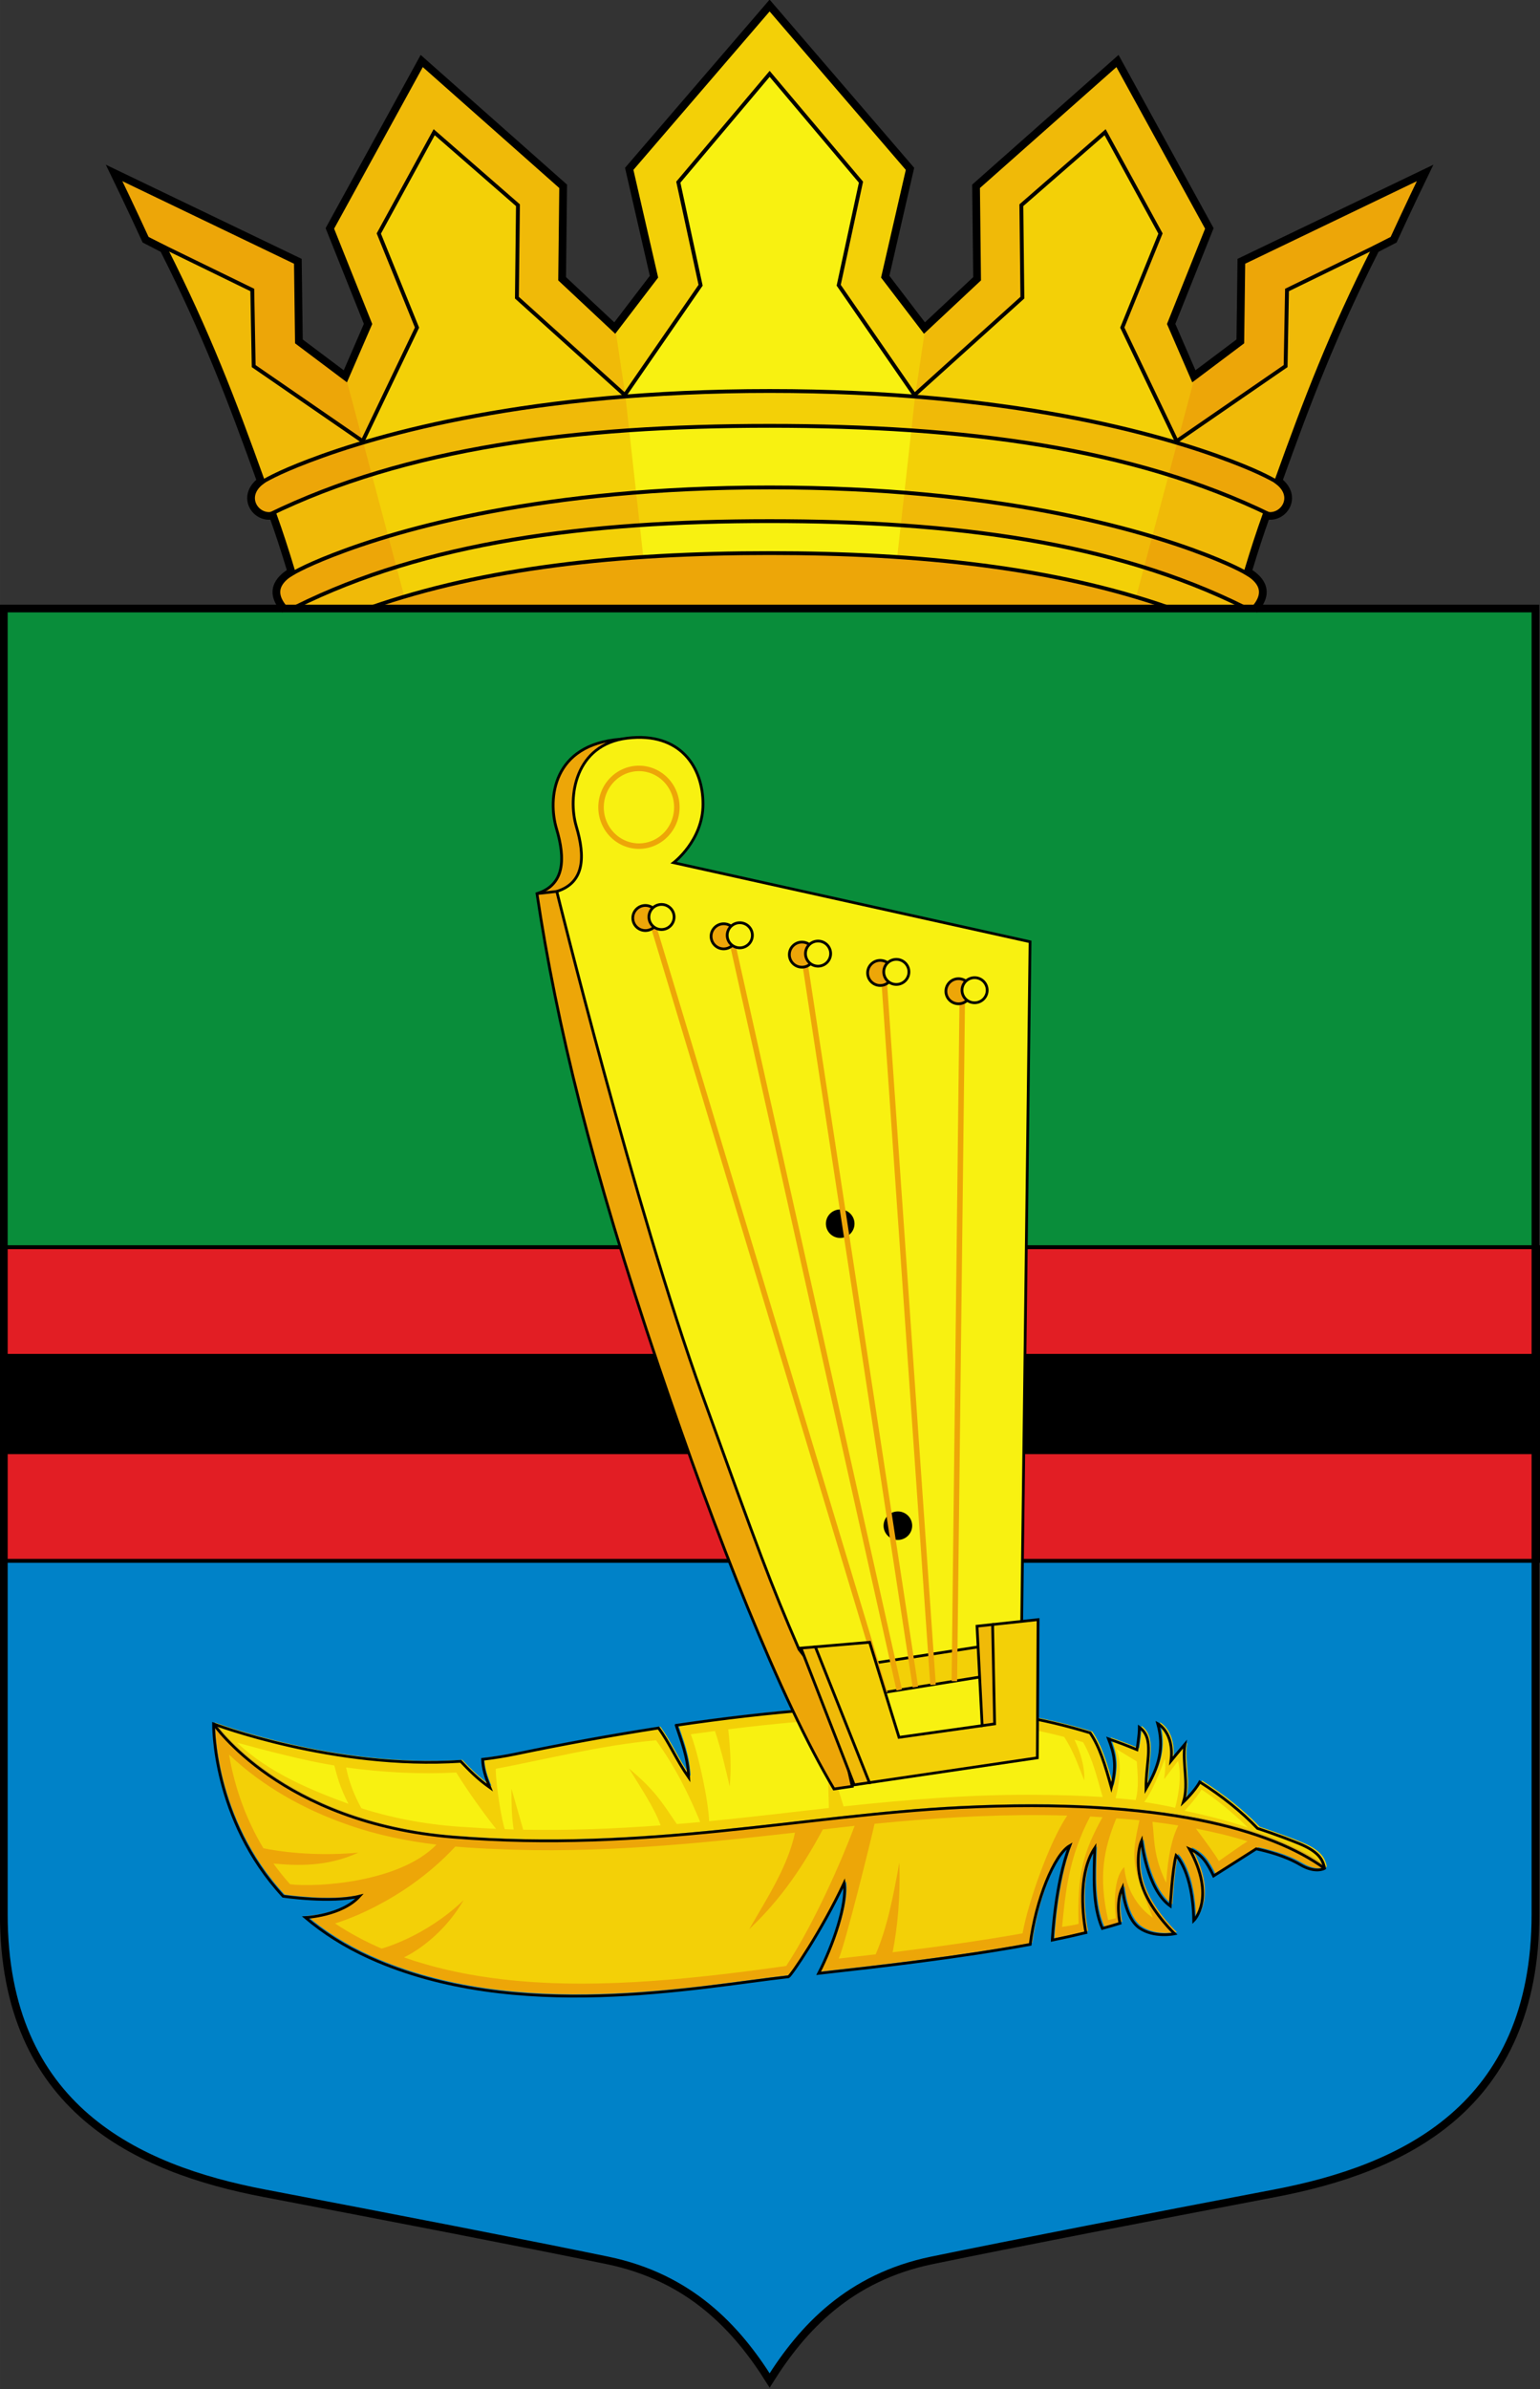
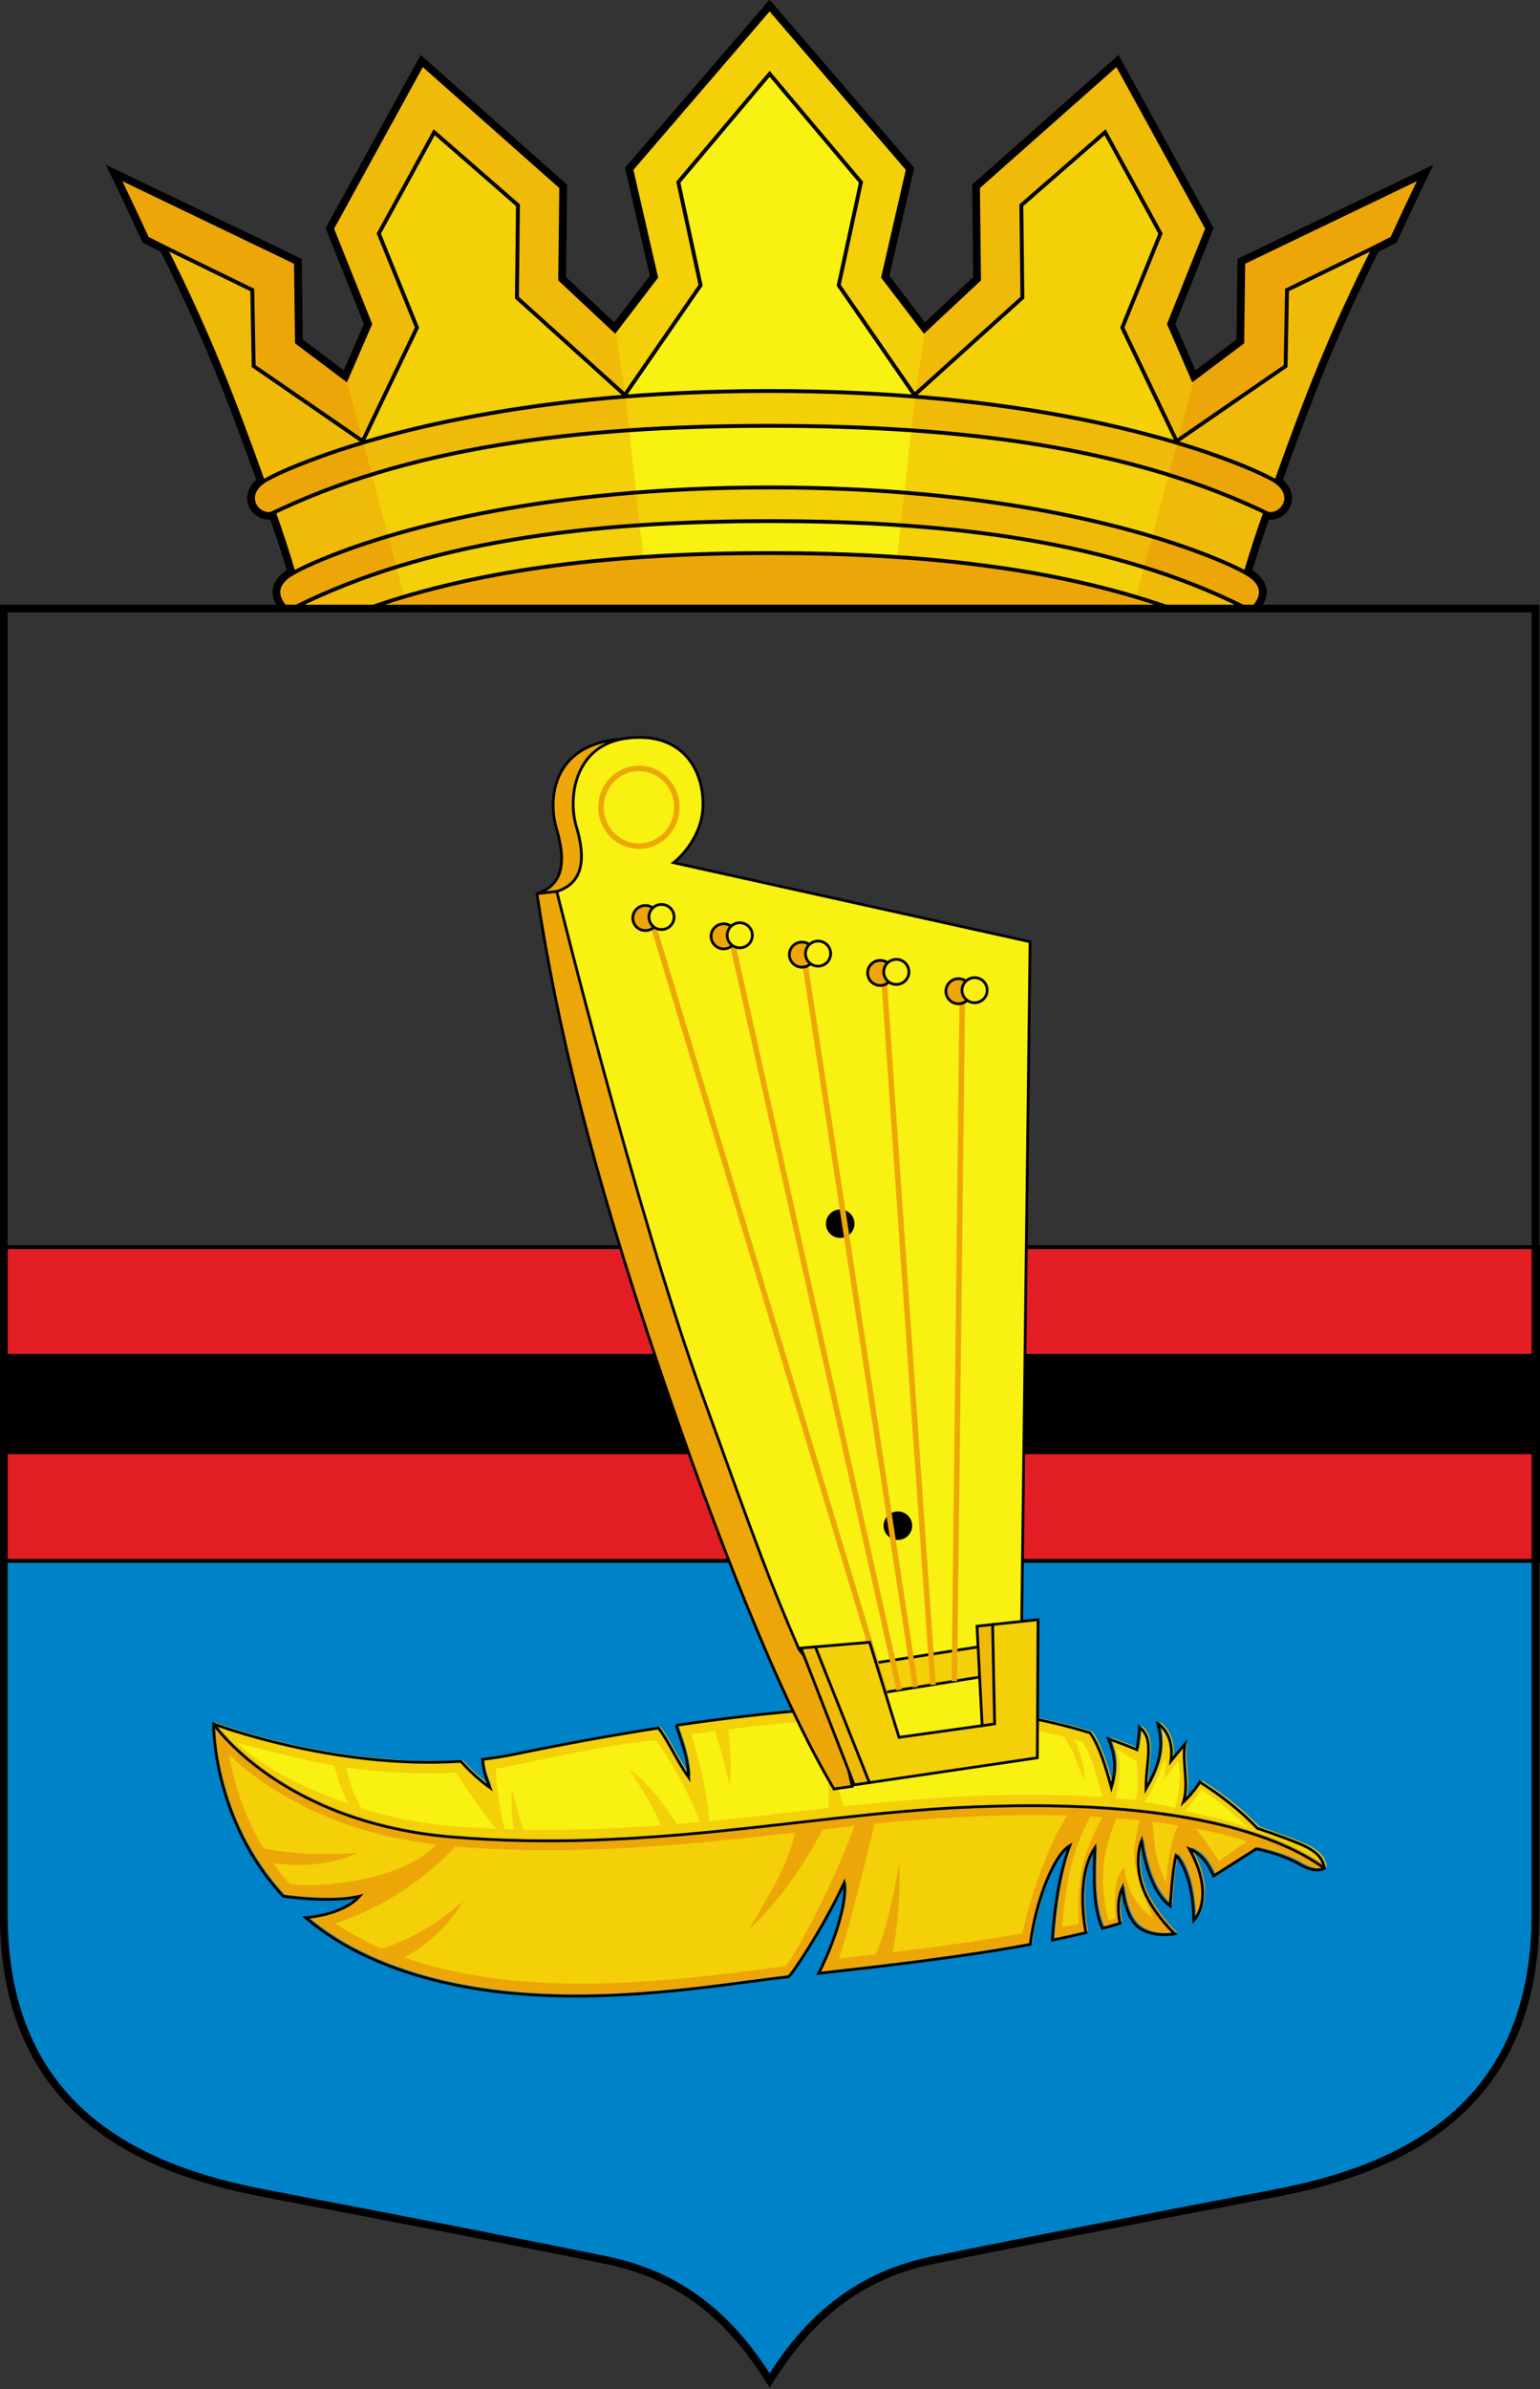
<svg xmlns="http://www.w3.org/2000/svg" xmlns:ns1="http://sodipodi.sourceforge.net/DTD/sodipodi-0.dtd" xmlns:ns2="http://www.inkscape.org/namespaces/inkscape" width="400" height="620" viewBox="0 0 105.833 164.042" version="1.1" id="svg847" ns1:docname="kalepiiri.svg" ns2:version="1.0.2 (e86c870879, 2021-01-15, custom)">
  <rect x="0" y="0" width="105.833" height="164.042" fill="#333333" stroke="none" />
  <defs id="defs841" />
  <ns1:namedview id="base" pagecolor="#ffffff" bordercolor="#666666" borderopacity="1.0" ns2:pageopacity="0.0" ns2:pageshadow="2" ns2:zoom="0.98994949" ns2:cx="190.85434" ns2:cy="288.78078" ns2:document-units="px" ns2:current-layer="layer1" ns2:document-rotation="0" showgrid="false" ns2:snap-smooth-nodes="true" ns2:showpageshadow="false" borderlayer="true" units="px" ns2:window-width="1920" ns2:window-height="1017" ns2:window-x="-8" ns2:window-y="-4" ns2:window-maximized="1" ns2:snap-global="true" showguides="true" ns2:snap-center="true" />
  <g ns2:label="Layer 1" ns2:groupmode="layer" id="layer1" transform="translate(-22.529,-66.054)">
    <g id="g6438" transform="matrix(0.989,0,0,0.981,-3.756,4.852)" style="stroke-width:1.015">
      <path id="rect1549" style="fill:#0082c8;fill-opacity:1;stroke:none;stroke-width:0.537;stroke-linecap:square;stroke-miterlimit:4;stroke-dasharray:none;stroke-opacity:1;paint-order:fill markers stroke" d="m 26.843,164.17 v 32.215 c 0,13.55 9.259,17.817 18.089,19.517 8.83,1.7 18.109,3.506 23.849,4.7 5.74,1.194 8.997,4.743 11.277,8.406 2.28,-3.662 5.537,-7.212 11.277,-8.406 5.74,-1.194 15.019,-3 23.849,-4.7 8.83,-1.7 18.089,-5.968 18.089,-19.517 v -32.215 z" />
      <g id="g1385" ns2:transform-center-x="2.6121897" ns2:transform-center-y="7.9707106" style="stroke-width:1.015" />
      <g id="g1429" ns2:transform-center-x="7.8853022" ns2:transform-center-y="2.6169913" transform="matrix(0.707,0.709,-0.705,0.707,170.253,4.148)" style="stroke-width:1.015" />
      <g id="g1433" ns2:transform-center-x="7.9707103" ns2:transform-center-y="-2.6121908" transform="matrix(0,1.002,-0.998,0,287.714,127.743)" style="stroke-width:1.015" />
      <g id="g1437" ns2:transform-center-x="2.6169913" ns2:transform-center-y="-7.8853041" transform="matrix(-0.707,0.709,-0.705,-0.707,283.576,298.384)" style="stroke-width:1.015" />
-       <rect style="fill:#098d3a;fill-opacity:1;stroke:none;stroke-width:0.299;stroke-linecap:square;stroke-miterlimit:4;stroke-dasharray:none;stroke-opacity:1;paint-order:fill markers stroke" id="rect1530" width="106.708" height="52.174" x="26.703" y="104.981" />
      <g id="g1908" transform="translate(0.285)" style="stroke-width:1.015">
        <path style="font-variation-settings:normal;opacity:1;vector-effect:none;fill:#f3d007;fill-opacity:1;stroke:none;stroke-width:0.537;stroke-linecap:butt;stroke-linejoin:miter;stroke-miterlimit:4;stroke-dasharray:none;stroke-dashoffset:0;stroke-opacity:1;stop-color:#000000;stop-opacity:1" d="m 113.443,105.083 c 1.322,-1.45 0.125,-2.331 -0.44,-2.675 0.466,-1.56 0.847,-2.727 1.277,-3.939 1.181,0.274 2.274,-1.309 0.844,-2.412 2.039,-5.713 3.772,-10.298 6.756,-16.241 l 1.25,-0.649 c 0,0 1.112,-2.444 2.188,-4.673 l -12.767,6.183 -0.072,5.607 -3.228,2.444 -1.578,-3.666 2.654,-6.686 -6.384,-11.718 -9.827,8.771 0.072,6.47 -3.658,3.451 -2.726,-3.595 1.721,-7.549 -9.755,-11.431 -9.755,11.431 1.721,7.549 -2.726,3.595 -3.658,-3.451 0.072,-6.47 -9.827,-8.771 -6.384,11.718 2.654,6.686 -1.578,3.666 -3.228,-2.444 -0.072,-5.607 -12.767,-6.183 c 1.076,2.229 2.188,4.673 2.188,4.673 l 1.25,0.649 c 2.984,5.943 4.717,10.527 6.756,16.241 -1.43,1.103 -0.337,2.686 0.844,2.412 0.43,1.212 0.81,2.379 1.277,3.939 -0.564,0.345 -1.762,1.225 -0.44,2.675" id="path1876" ns1:nodetypes="ccccccccccccccccccccccccccccccccccccc" />
        <path id="path1851" style="font-variation-settings:normal;opacity:1;vector-effect:none;fill:#f8f111;fill-opacity:1;stroke:none;stroke-width:0.958;stroke-linecap:butt;stroke-linejoin:miter;stroke-miterlimit:4;stroke-dasharray:none;stroke-dashoffset:0;stroke-opacity:1;stop-color:#000000;stop-opacity:1" d="m 198.66,-138.445 -23.699,28.246 5.783,26.883 -19.617,29.078 c 11.415,-0.918 23.834,-1.494 37.533,-1.494 13.699,0 26.118,0.577 37.533,1.494 l -19.617,-29.078 5.783,-26.883 z m 0,91.805 c -12.682,0 -24.754,0.54 -36.543,1.361 l 1.775,16.082 c 10.605,-0.847 22.117,-1.375 34.768,-1.375 12.65,0 24.163,0.528 34.768,1.375 l 1.775,-16.082 c -11.789,-0.821 -23.861,-1.361 -36.543,-1.361 z m 0,24.85 c 0,0 -22.024,0.419 -33.812,1.24 l 1.775,16.082 c 10.605,-0.847 32.037,-1.254 32.037,-1.254 0,0 21.432,0.407 32.037,1.254 l 1.775,-16.082 c -11.789,-0.821 -33.812,-1.24 -33.812,-1.24 z" transform="matrix(0.268,0,0,0.268,26.575,104.713)" />
        <path id="path1782" style="font-variation-settings:normal;opacity:1;vector-effect:none;fill:#f0ba08;fill-opacity:1;stroke:none;stroke-width:1.002;stroke-linecap:butt;stroke-linejoin:miter;stroke-miterlimit:4;stroke-dasharray:none;stroke-dashoffset:0;stroke-opacity:1;stop-color:#000000;stop-opacity:1" d="m 108.393,-141.785 -23.84,43.66 9.912,24.91 -5.893,13.662 -17.609,-3.582 -0.758,-22.729 -41.52,-26.67 c 3.904,8.248 8.055,17.355 8.055,17.355 l 4.67,2.418 c 11.144,22.142 17.615,39.223 25.23,60.51 -5.339,4.109 -1.257,10.009 3.154,8.986 1.605,4.516 3.027,8.865 4.768,14.678 -2.107,1.284 -6.581,4.564 -1.643,9.967 h 27.125 l 3.807,-3.23 -2.104,-7.945 c 19.109,-5.963 40.288,-9.19 63.1,-10.756 l -0.955,-8.646 c -28.214,2.254 -49.43,6.962 -64.248,11.457 l -4.275,-16.146 c 20.199,-6.29 42.606,-9.71 66.748,-11.393 l -0.99,-8.959 c -30.005,2.412 -52.412,7.399 -67.943,12.1 l -0.133,-0.502 14.104,-29.627 -9.91,-24.531 14.369,-26.426 21.732,19.041 -0.268,24.107 28,25.391 -2.596,-17.457 L 144.822,-85 l 0.268,-24.107 z m 180.535,0 -36.697,32.678 0.268,24.107 -13.66,12.857 -2.596,17.457 28,-25.391 -0.268,-24.107 21.732,-19.041 14.369,26.426 -9.91,24.531 14.104,29.627 -0.133,0.502 c -15.531,-4.701 -37.938,-9.688 -67.943,-12.1 l -0.99,8.959 c 24.142,1.682 46.549,5.103 66.748,11.393 l -4.275,16.146 c -14.818,-4.495 -36.034,-9.203 -64.248,-11.457 l -0.955,8.646 c 22.811,1.566 43.991,4.793 63.1,10.756 l -2.104,7.945 3.807,3.23 h 27.125 c 4.938,-5.402 0.465,-8.683 -1.643,-9.967 1.741,-5.813 3.163,-10.162 4.768,-14.678 4.411,1.023 8.493,-4.877 3.154,-8.986 7.615,-21.287 14.087,-38.368 25.23,-60.51 l 4.67,-2.418 c 0,0 4.151,-9.108 8.055,-17.355 l -41.52,26.67 -0.758,22.729 -17.609,3.582 -5.893,-13.662 9.912,-24.91 z" transform="matrix(0.268,0,0,0.268,26.575,104.713)" />
        <path id="path1778" style="font-variation-settings:normal;opacity:1;vector-effect:none;fill:#eda608;fill-opacity:1;stroke:none;stroke-width:1.002;stroke-linecap:butt;stroke-linejoin:miter;stroke-miterlimit:4;stroke-dasharray:none;stroke-dashoffset:0;stroke-opacity:1;stop-color:#000000;stop-opacity:1" d="m 28.572,-112.59 8.578,17.158 27.262,13.359 0.363,19.852 28.275,19.58 L 88.572,-59.553 76.518,-68.66 76.25,-89.553 Z m 340.176,0 -47.678,23.037 -0.268,20.893 -12.055,9.107 -4.479,16.912 28.275,-19.58 0.363,-19.852 27.262,-13.359 z M 93.184,-42.139 c -5.322,1.611 -10.45,3.236 -14.123,4.645 -8.408,3.223 -11.484,5.146 -12.822,5.982 -2.584,1.867 -3.145,6.688 2.557,8.049 8.401,-4.118 17.29,-7.533 26.574,-10.424 z m 210.953,0 -2.186,8.252 c 9.284,2.891 18.173,6.306 26.574,10.424 5.702,-1.361 5.141,-6.182 2.557,-8.049 -1.339,-0.837 -4.414,-2.759 -12.822,-5.982 -3.674,-1.408 -8.801,-3.034 -14.123,-4.645 z M 99.645,-17.74 c -5.487,1.664 -10.555,3.333 -14.266,4.783 -7.963,3.113 -10.877,4.971 -12.145,5.779 -3.877,3.524 -1.125,7.674 -1.125,7.674 l 3.547,0.102 C 83.897,-3.521 92.611,-6.944 101.748,-9.795 Z m 198.031,0 -2.104,7.945 c 9.137,2.851 17.851,6.274 26.092,10.393 l 3.547,-0.102 c 0,0 2.752,-4.15 -1.125,-7.674 -1.268,-0.808 -4.181,-2.666 -12.145,-5.779 -3.71,-1.451 -8.779,-3.119 -14.266,-4.783 z" transform="matrix(0.268,0,0,0.268,26.575,104.713)" />
        <path style="font-variation-settings:normal;opacity:1;vector-effect:none;fill:none;fill-opacity:1;stroke:#000000;stroke-width:0.269;stroke-linecap:butt;stroke-linejoin:miter;stroke-miterlimit:4;stroke-dasharray:none;stroke-dashoffset:0;stroke-opacity:1;stop-color:#000000;stop-opacity:1" d="m 36.523,79.099 7.3,3.586 0.097,5.328 7.572,5.255 3.777,-7.951 -2.654,-6.584 3.848,-7.092 5.82,5.111 -0.072,6.47 7.498,6.815 5.266,-7.684 -1.548,-7.215 6.346,-7.581 6.346,7.581 -1.548,7.215 5.266,7.684 7.498,-6.815 -0.072,-6.47 5.82,-5.111 3.848,7.092 -2.654,6.584 3.777,7.951 7.572,-5.255 0.097,-5.328 7.3,-3.586" id="path1750" ns1:nodetypes="ccccccccccccccccccccccccc" />
        <path style="font-variation-settings:normal;opacity:1;vector-effect:none;fill:none;fill-opacity:1;stroke:#000000;stroke-width:0.537;stroke-linecap:butt;stroke-linejoin:miter;stroke-miterlimit:4;stroke-dasharray:none;stroke-dashoffset:0;stroke-opacity:1;stop-color:#000000;stop-opacity:1" d="m 113.443,105.083 c 1.322,-1.45 0.125,-2.331 -0.44,-2.675 0.466,-1.56 0.847,-2.727 1.277,-3.939 1.181,0.274 2.274,-1.309 0.844,-2.412 2.039,-5.713 3.772,-10.298 6.756,-16.241 l 1.25,-0.649 c 0,0 1.112,-2.444 2.188,-4.673 l -12.767,6.183 -0.072,5.607 -3.228,2.444 -1.578,-3.666 2.654,-6.686 -6.384,-11.718 -9.827,8.771 0.072,6.47 -3.658,3.451 -2.726,-3.595 1.721,-7.549 -9.755,-11.431 -9.755,11.431 1.721,7.549 -2.726,3.595 -3.658,-3.451 0.072,-6.47 -9.827,-8.771 -6.384,11.718 2.654,6.686 -1.578,3.666 -3.228,-2.444 -0.072,-5.607 -12.767,-6.183 c 1.076,2.229 2.188,4.673 2.188,4.673 l 1.25,0.649 c 2.984,5.943 4.717,10.527 6.756,16.241 -1.43,1.103 -0.337,2.686 0.844,2.412 0.43,1.212 0.81,2.379 1.277,3.939 -0.564,0.345 -1.762,1.225 -0.44,2.675" id="path1763" ns1:nodetypes="ccccccccccccccccccccccccccccccccccccc" />
        <path style="font-variation-settings:normal;opacity:1;vector-effect:none;fill:#eda608;fill-opacity:1;stroke:#000000;stroke-width:0.269;stroke-linecap:butt;stroke-linejoin:miter;stroke-miterlimit:4;stroke-dasharray:none;stroke-dashoffset:0;stroke-opacity:1;stop-color:#000000;stop-opacity:1" d="m 107.541,104.926 c -7.98,-2.809 -17.289,-3.825 -27.769,-3.825 -10.48,0 -19.789,1.017 -27.769,3.825 z" id="path1769" ns1:nodetypes="czcc" />
        <path id="path1767" style="font-variation-settings:normal;opacity:1;vector-effect:none;fill:none;fill-opacity:1;stroke:#000000;stroke-width:0.269;stroke-linecap:butt;stroke-linejoin:miter;stroke-miterlimit:4;stroke-dasharray:none;stroke-dashoffset:0;stroke-opacity:1;stop-color:#000000;stop-opacity:1" d="m 114.548,98.415 c -9.534,-4.683 -21.228,-6.221 -34.775,-6.221 -13.547,0 -25.241,1.537 -34.775,6.221 m 1.837,6.457 c 9.03,-4.524 20.106,-6.009 32.938,-6.009 12.832,0 23.908,1.485 32.938,6.009 m -66.525,-2.087 c 0.339,-0.217 1.12,-0.715 3.252,-1.551 4.685,-1.836 14.597,-4.728 30.335,-4.728 15.737,0 25.649,2.892 30.335,4.728 2.132,0.836 2.913,1.334 3.252,1.551 M 44.312,96.255 c 0.358,-0.225 1.182,-0.74 3.434,-1.605 4.947,-1.901 15.412,-4.895 32.027,-4.895 16.615,0 27.08,2.994 32.027,4.895 2.251,0.865 3.075,1.381 3.434,1.605" />
      </g>
      <g id="g2260" transform="matrix(0.999,0,0,1,-0.105,-2.9369269e-4)" style="stroke-width:1.015">
        <rect style="fill:#e21e24;fill-opacity:1;stroke:#000000;stroke-width:0.274;stroke-linecap:square;stroke-miterlimit:4;stroke-dasharray:none;stroke-opacity:1;paint-order:fill markers stroke" id="rect1532" width="106.851" height="21.954" x="26.847" y="149.685" />
        <path id="rect2254" style="fill:#000000;fill-opacity:1;stroke:none;stroke-width:0.274;stroke-linecap:square;stroke-miterlimit:4;stroke-dasharray:none;stroke-opacity:1;paint-order:fill markers stroke" d="m 26.847,157.155 v 7.016 H 133.698 v -7.016 z" />
      </g>
      <g id="g1485" transform="matrix(0.712,0,0,0.713,-100.431,41.413)" style="stroke-width:1.015">
        <g id="g1451" style="stroke-width:1.015">
          <path id="path1326" style="font-variation-settings:normal;opacity:1;vector-effect:none;fill:#eda608;fill-opacity:1;stroke:none;stroke-width:1.002;stroke-linecap:butt;stroke-linejoin:miter;stroke-miterlimit:4;stroke-dasharray:none;stroke-dashoffset:0;stroke-opacity:1;stop-color:#000000;stop-opacity:1" d="m 644.73,350.018 c 0,0 -0.532,34.92 25.359,63.027 0,0 17.446,2.633 27.863,-0.019 -6.44,7.197 -19.74,7.814 -19.74,7.814 6.468,5.488 14.187,10.51 23.395,14.695 53.036,24.107 119.463,10.715 152.678,6.965 0.982,-0.536 11.964,-16.607 20.268,-34.285 1.232,7.608 -4.095,22.897 -9.301,33.057 22.654,-2.535 51.655,-5.866 77.111,-10.598 2.058,-16.253 8.721,-32.831 14.422,-36.121 -5.357,13.661 -6.373,34.551 -6.373,34.551 4.237,-0.869 8.337,-1.78 12.25,-2.738 -1.641,-8.814 -2.344,-22.574 3.24,-30.975 -0.359,10.346 -0.879,20.959 2.742,29.43 2.23,-0.607 4.382,-1.23 6.445,-1.873 0,0 -1.786,-7.68 0.893,-13.037 0,0 0.803,10.982 6.16,14.732 5.357,3.75 12.857,2.143 12.857,2.143 0,0 -6.96,-6.548 -10.715,-14.732 -3.608,-7.864 -2.753,-16.072 -1.338,-19.285 0,0 1.874,17.679 10.445,23.84 0,0 0.803,-13.661 2.143,-18.482 0,0 6.162,5.893 6.43,23.84 0,0 8.303,-8.304 -1.607,-26.25 4.672,2 6.52,5.142 8.84,9.91 l 15.535,-9.91 c 4.018,0.893 10.469,2.493 16.07,5.803 5.601,3.31 8.84,1.34 8.84,1.34 -19.107,-13.929 -58.86,-25.908 -132.852,-22.252 -56.836,2.809 -114.604,16.51 -184.684,10.828 -62.79,-5.091 -87.377,-41.416 -87.377,-41.416 z" transform="matrix(0.268,0,0,0.268,26.575,104.713)" />
          <path id="path1356" style="font-variation-settings:normal;opacity:1;vector-effect:none;fill:#f3d007;fill-opacity:1;stroke:none;stroke-width:1.002;stroke-linecap:butt;stroke-linejoin:miter;stroke-miterlimit:4;stroke-dasharray:none;stroke-dashoffset:0;stroke-opacity:1;stop-color:#000000;stop-opacity:1" d="m 896.574,343.49 c -1.334,-0.006 -2.682,-0.005 -4.043,0.006 -23.591,0.181 -51.087,2.875 -79.186,7.039 1.899,5.794 4.233,11.408 4.566,19.076 -4.597,-6.618 -6.902,-12.5 -11.002,-18.1 -17.443,2.713 -35.021,5.961 -51.947,9.492 -4.042,0.843 -8.112,1.491 -12.184,1.971 0.143,3.444 1.01,6.322 2.662,10.334 -4.511,-3.201 -7.592,-6.402 -10.619,-9.604 -46.19,3.065 -90.092,-13.688 -90.092,-13.688 0,0 24.587,36.325 87.377,41.416 70.079,5.682 127.847,-8.02 184.684,-10.828 73.992,-3.656 113.744,8.323 132.852,22.252 -0.64,-3.388 -2.345,-6.231 -9.375,-9.107 -7.325,-2.998 -15.059,-5.518 -15.059,-5.518 -5.833,-6.12 -12.906,-11.826 -21.049,-16.977 -1.822,3.399 -5.945,7.316 -5.945,7.316 2.07,-6.86 -0.536,-14.024 0.535,-21.162 -1.607,1.875 -5.09,6.162 -5.09,6.162 1.339,-10.446 -4.82,-13.662 -4.82,-13.662 2.451,8.855 0.452,15.634 -4.287,23.84 -0.03,-10.255 3.297,-18.375 -2.41,-22.5 0,3.214 -0.871,8.199 -0.871,8.199 -3.349,-1.4 -6.807,-2.722 -10.363,-3.959 2.051,5.383 3.18,9.649 1.039,17.773 -2.301,-8.262 -4.173,-14.648 -7.723,-19.963 -16.875,-5.194 -35.771,-8.546 -56.025,-9.516 -3.74,-0.179 -7.622,-0.275 -11.625,-0.295 z m -246.717,18.283 c 2.011,12.069 6.255,23.885 12.514,34.305 10.438,2.14 23.018,2.651 34.527,1.617 -11.429,5.31 -22.594,4.746 -30.871,3.98 1.881,2.654 3.902,5.192 6.064,7.592 9.663,1.204 39.929,-0.636 53.307,-14.527 -11.002,-1.327 -21.877,-3.553 -32.344,-7.299 -15.927,-5.555 -30.982,-14.054 -43.197,-25.668 z m 296.461,22.174 c -20.49,-0.173 -40.976,1.127 -61.402,3.162 -1.334,6.185 -10.549,43.565 -13.02,49.381 4.478,-0.511 8.959,-1.029 13.441,-1.562 4.227,-9.859 6.495,-21.677 8.617,-33.641 0.379,13.356 -0.692,23.813 -2.449,32.896 15.812,-1.94 31.62,-4.126 47.318,-6.936 1.936,-11.104 9.832,-33.731 16.275,-43.135 -2.927,-0.087 -5.854,-0.141 -8.781,-0.166 z m 17.104,0.502 c -7.949,15.176 -9.054,28.556 -10.211,40.43 1.988,-0.306 3.806,-0.535 6.018,-1.107 -0.532,-18.614 1.807,-26.392 8.684,-39.064 -1.497,-0.095 -2.993,-0.181 -4.49,-0.258 z m 9.531,0.678 c -4.63,11.378 -6.544,21.294 -2.975,37.27 l 2.789,-0.699 c 0,0 -1.875,-13.661 3.08,-18.75 1.205,13.125 10.42,18.549 10.42,18.549 -7.753,-19.031 -8.016,-21.64 -4.871,-35.654 -3.763,-0.418 -4.692,-0.429 -8.443,-0.715 z m 13.178,1.262 c 0.707,6.379 0.316,12.734 4.982,22.352 0.688,-10.073 2.126,-16.452 4.416,-21.02 -3.138,-0.508 -6.276,-0.949 -9.398,-1.332 z m -108.453,1.471 c -3.861,0.416 -7.718,0.855 -11.574,1.312 -6.734,12.47 -14.453,24.817 -26.844,36.58 6.654,-11.621 14.128,-23.106 16.693,-35.408 -36.112,4.13 -72.411,7.741 -108.789,6.023 -4.966,-0.185 -9.943,-0.47 -14.906,-0.91 -19.674,21.321 -43.803,28.156 -43.803,28.156 5.352,3.591 11.033,6.639 16.938,9.215 0,0 15.679,-4.078 29.875,-17.738 -8.839,15.268 -21.719,20.957 -21.719,20.957 10.295,3.656 21.103,6.053 31.936,7.533 33.532,4.629 70.564,0.82 107.271,-4.391 10.233,-15.704 20.21,-38.63 24.922,-51.33 z m 124.266,0.998 c 4.05,5.454 6.854,9.328 8.365,11.893 4.408,-3.073 7.817,-5.562 10.432,-7.23 -6.148,-1.91 -12.454,-3.437 -18.797,-4.662 z" transform="matrix(0.268,0,0,0.268,26.575,104.713)" />
-           <path style="font-variation-settings:normal;opacity:1;vector-effect:none;fill:none;fill-opacity:1;stroke:#000000;stroke-width:0.269;stroke-linecap:butt;stroke-linejoin:miter;stroke-miterlimit:4;stroke-dasharray:none;stroke-dashoffset:0;stroke-opacity:1;stop-color:#000000;stop-opacity:1" d="m 244.374,198.793 c 9.261,-1.375 18.277,-2.153 25.4,-1.812 5.424,0.26 10.484,1.16 15.003,2.554 0.95,1.427 1.452,3.141 2.068,5.358 0.573,-2.181 0.271,-3.326 -0.278,-4.77 0.952,0.332 1.878,0.687 2.775,1.062 0,0 0.234,-1.338 0.234,-2.2 1.528,1.107 0.638,3.286 0.646,6.039 1.269,-2.203 1.804,-4.022 1.148,-6.398 0,0 1.65,0.863 1.291,3.666 0,0 0.932,-1.15 1.363,-1.653 -0.287,1.916 0.411,3.838 -0.143,5.679 0,0 1.104,-1.051 1.592,-1.963 2.18,1.382 4.075,2.914 5.637,4.556 0,0 2.071,0.677 4.032,1.481 1.882,0.772 2.339,1.535 2.51,2.444 0,0 -0.867,0.529 -2.367,-0.359 -1.5,-0.888 -3.228,-1.318 -4.304,-1.558 l -4.16,2.66 c -0.621,-1.28 -1.116,-2.123 -2.367,-2.66 2.654,4.817 0.43,7.045 0.43,7.045 -0.072,-4.817 -1.721,-6.398 -1.721,-6.398 -0.359,1.294 -0.574,4.96 -0.574,4.96 -2.295,-1.653 -2.797,-6.398 -2.797,-6.398 -0.379,0.862 -0.607,3.065 0.359,5.176 1.005,2.197 2.869,3.954 2.869,3.954 0,0 -2.008,0.431 -3.443,-0.575 -1.435,-1.006 -1.65,-3.954 -1.65,-3.954 -0.717,1.438 -0.239,3.499 -0.239,3.499 -0.553,0.172 -1.129,0.34 -1.726,0.503 -0.97,-2.274 -0.831,-5.122 -0.735,-7.899 -1.495,2.255 -1.307,5.947 -0.867,8.313 -1.048,0.257 -2.146,0.502 -3.281,0.735 0,0 0.272,-5.606 1.707,-9.273 -1.526,0.883 -3.311,5.332 -3.862,9.694 -6.817,1.27 -14.583,2.164 -20.649,2.845 1.394,-2.727 2.821,-6.831 2.491,-8.872 -2.224,4.745 -5.164,9.058 -5.427,9.202 -8.894,1.006 -26.683,4.601 -40.885,-1.869 -2.466,-1.123 -4.532,-2.471 -6.264,-3.944 0,0 3.561,-0.166 5.286,-2.097 -2.79,0.712 -7.461,0.005 -7.461,0.005 -6.933,-7.544 -6.791,-16.916 -6.791,-16.916 0,0 11.756,4.496 24.125,3.673 0.811,0.859 1.635,1.718 2.843,2.577 -0.442,-1.077 -0.674,-1.849 -0.713,-2.773 1.09,-0.129 2.18,-0.303 3.262,-0.529 4.533,-0.948 9.239,-1.819 13.91,-2.547 1.098,1.503 1.715,3.081 2.946,4.858 -0.089,-2.058 -0.714,-3.565 -1.223,-5.12 z" id="path1291" ns1:nodetypes="ccscccccccccccccccsczccccsscssccscccccccccccccsccc" />
+           <path style="font-variation-settings:normal;opacity:1;vector-effect:none;fill:none;fill-opacity:1;stroke:#000000;stroke-width:0.269;stroke-linecap:butt;stroke-linejoin:miter;stroke-miterlimit:4;stroke-dasharray:none;stroke-dashoffset:0;stroke-opacity:1;stop-color:#000000;stop-opacity:1" d="m 244.374,198.793 c 9.261,-1.375 18.277,-2.153 25.4,-1.812 5.424,0.26 10.484,1.16 15.003,2.554 0.95,1.427 1.452,3.141 2.068,5.358 0.573,-2.181 0.271,-3.326 -0.278,-4.77 0.952,0.332 1.878,0.687 2.775,1.062 0,0 0.234,-1.338 0.234,-2.2 1.528,1.107 0.638,3.286 0.646,6.039 1.269,-2.203 1.804,-4.022 1.148,-6.398 0,0 1.65,0.863 1.291,3.666 0,0 0.932,-1.15 1.363,-1.653 -0.287,1.916 0.411,3.838 -0.143,5.679 0,0 1.104,-1.051 1.592,-1.963 2.18,1.382 4.075,2.914 5.637,4.556 0,0 2.071,0.677 4.032,1.481 1.882,0.772 2.339,1.535 2.51,2.444 0,0 -0.867,0.529 -2.367,-0.359 -1.5,-0.888 -3.228,-1.318 -4.304,-1.558 l -4.16,2.66 c -0.621,-1.28 -1.116,-2.123 -2.367,-2.66 2.654,4.817 0.43,7.045 0.43,7.045 -0.072,-4.817 -1.721,-6.398 -1.721,-6.398 -0.359,1.294 -0.574,4.96 -0.574,4.96 -2.295,-1.653 -2.797,-6.398 -2.797,-6.398 -0.379,0.862 -0.607,3.065 0.359,5.176 1.005,2.197 2.869,3.954 2.869,3.954 0,0 -2.008,0.431 -3.443,-0.575 -1.435,-1.006 -1.65,-3.954 -1.65,-3.954 -0.717,1.438 -0.239,3.499 -0.239,3.499 -0.553,0.172 -1.129,0.34 -1.726,0.503 -0.97,-2.274 -0.831,-5.122 -0.735,-7.899 -1.495,2.255 -1.307,5.947 -0.867,8.313 -1.048,0.257 -2.146,0.502 -3.281,0.735 0,0 0.272,-5.606 1.707,-9.273 -1.526,0.883 -3.311,5.332 -3.862,9.694 -6.817,1.27 -14.583,2.164 -20.649,2.845 1.394,-2.727 2.821,-6.831 2.491,-8.872 -2.224,4.745 -5.164,9.058 -5.427,9.202 -8.894,1.006 -26.683,4.601 -40.885,-1.869 -2.466,-1.123 -4.532,-2.471 -6.264,-3.944 0,0 3.561,-0.166 5.286,-2.097 -2.79,0.712 -7.461,0.005 -7.461,0.005 -6.933,-7.544 -6.791,-16.916 -6.791,-16.916 0,0 11.756,4.496 24.125,3.673 0.811,0.859 1.635,1.718 2.843,2.577 -0.442,-1.077 -0.674,-1.849 -0.713,-2.773 1.09,-0.129 2.18,-0.303 3.262,-0.529 4.533,-0.948 9.239,-1.819 13.91,-2.547 1.098,1.503 1.715,3.081 2.946,4.858 -0.089,-2.058 -0.714,-3.565 -1.223,-5.12 " id="path1291" ns1:nodetypes="ccscccccccccccccccsczccccsscssccscccccccccccccsccc" />
          <path id="path1322" style="font-variation-settings:normal;opacity:1;vector-effect:none;fill:#f8f111;fill-opacity:1;stroke:none;stroke-width:0.269;stroke-linecap:butt;stroke-linejoin:miter;stroke-miterlimit:4;stroke-dasharray:none;stroke-dashoffset:0;stroke-opacity:1;stop-color:#000000;stop-opacity:1" d="m 282.233,199.928 c -6.202,-1.627 -12.666,-2.14 -19.035,-1.902 -4.61,0.16 -9.181,0.586 -13.744,1.157 0.204,1.873 0.32,3.745 0.145,5.618 -0.421,-1.817 -0.836,-3.635 -1.442,-5.452 -0.786,0.103 -1.572,0.21 -2.358,0.321 0.748,1.958 1.713,6.457 1.788,8.533 2.166,-0.21 4.331,-0.447 6.495,-0.698 1.731,-0.201 3.463,-0.403 5.196,-0.595 l -0.142,-5.303 1.575,5.146 c 6.341,-0.682 12.7,-1.209 19.083,-1.136 2.069,0.018 4.139,0.079 6.204,0.215 -0.535,-1.83 -0.946,-3.7 -1.912,-5.383 -0.281,-0.085 -0.562,-0.167 -0.844,-0.247 0.549,1.118 1.033,2.667 0.959,4.001 -0.58,-1.425 -1.03,-2.85 -1.966,-4.276 z m -37.797,8.559 c 0.761,-0.063 1.522,-0.131 2.283,-0.202 -1.096,-2.68 -2.403,-5.36 -4.311,-8.023 -5.384,0.477 -10.934,1.918 -15.645,2.798 0.018,1.802 0.636,5.298 0.885,5.931 0.288,0.01 0.576,0.019 0.865,0.028 -0.182,-1.118 -0.226,-2.513 -0.217,-4.012 l 1.148,4.034 c 4.476,0.087 8.947,-0.093 13.414,-0.429 -0.62,-1.724 -1.933,-3.681 -3.094,-5.586 2.532,2.146 3.161,3.225 4.673,5.461 z m -33.428,-5.752 c -2.765,-0.442 -6.794,-1.492 -9.486,-2.24 3.088,2.972 7.372,4.728 10.864,6.003 -0.842,-1.638 -1.092,-2.682 -1.378,-3.762 z m 2.643,4.197 c 3.337,1.078 6.835,1.673 10.27,1.858 0.957,0.069 1.913,0.124 2.869,0.166 -1.329,-1.695 -2.802,-3.772 -3.88,-5.531 -3.546,0.189 -7.239,-0.007 -10.752,-0.497 0.287,1.439 0.805,2.756 1.492,4.003 z m 73.692,-5.803 c 0.607,1.536 0.226,3.626 -0.085,4.824 0.755,0.039 1.272,0.115 1.956,0.179 0.339,-1.22 0.195,-2.582 0.111,-3.794 z m 2.71,5.189 c 0,0 2.224,0.359 3.013,0.575 0,0 0.789,-2.66 0.287,-4.601 l -1.363,1.797 c 0,0 0.215,-1.366 0.072,-2.013 0,0 -1.004,2.948 -2.008,4.242 z m 5.595,-1.222 c -0.502,0.863 -1.65,2.085 -1.65,2.085 0,0 3.802,0.791 6.169,1.653 0,0 -1.937,-2.013 -4.519,-3.738 z" ns1:nodetypes="cccccccccccccccccccccccccccccccccsccccsccccc" />
          <path style="font-variation-settings:normal;opacity:1;vector-effect:none;fill:none;fill-opacity:1;stroke:#000000;stroke-width:0.269;stroke-linecap:butt;stroke-linejoin:miter;stroke-miterlimit:4;stroke-dasharray:none;stroke-dashoffset:0;stroke-opacity:1;stop-color:#000000;stop-opacity:1" d="m 199.222,198.655 c 0,0 6.584,9.749 23.398,11.116 18.766,1.525 34.235,-2.152 49.455,-2.906 19.814,-0.981 30.459,2.234 35.576,5.972" id="path1293" ns1:nodetypes="cssc" />
        </g>
        <g id="g1278" style="stroke-width:1.015">
          <path style="font-variation-settings:normal;opacity:1;vector-effect:none;fill:#eda608;fill-opacity:1;stroke:#000000;stroke-width:0.269;stroke-linecap:butt;stroke-linejoin:miter;stroke-miterlimit:4;stroke-dasharray:none;stroke-dashoffset:0;stroke-opacity:1;stop-color:#000000;stop-opacity:1" d="m 238.939,101.984 c -6.646,0.513 -7.112,5.863 -6.244,8.792 0.869,2.928 0.819,5.506 -1.907,6.368 1.927,12.874 5.32,26.919 11.881,46.418 5.659,16.817 11.826,32.571 17.105,41.48 l 1.779,-0.258 z" id="path1131" ns1:nodetypes="cscsccc" />
          <path style="font-variation-settings:normal;opacity:1;vector-effect:none;fill:#f8f111;fill-opacity:1;stroke:#000000;stroke-width:0.269;stroke-linecap:butt;stroke-linejoin:miter;stroke-miterlimit:4;stroke-dasharray:none;stroke-dashoffset:0;stroke-opacity:1;stop-color:#000000;stop-opacity:1" d="m 278.089,189.132 0.822,-67.261 -34.788,-7.764 c 0,0 2.869,-2.176 2.869,-5.751 0,-3.575 -2.177,-7.109 -7.394,-6.473 -5.092,0.621 -5.835,5.749 -4.967,8.678 0.869,2.928 0.819,5.506 -1.907,6.368 0,0 7.618,31.077 14.196,49.419 5.55,15.473 6.604,18.379 9.444,24.988 l 8.458,11.062 10.813,-2.683 z" id="path1118" ns1:nodetypes="cccssscscccc" />
          <path style="font-variation-settings:normal;opacity:1;vector-effect:none;fill:#f3d007;fill-opacity:1;stroke:#000000;stroke-width:0.269;stroke-linecap:butt;stroke-linejoin:miter;stroke-miterlimit:4;stroke-dasharray:none;stroke-dashoffset:0;stroke-opacity:1;stop-color:#000000;stop-opacity:1" d="m 262.992,192.792 11.057,-1.728 0.203,2.948 -10.651,1.728 z" id="path1143" />
          <path id="path1145" style="opacity:1;fill:#000000;stroke:none;stroke-width:0.269;stroke-linecap:square;stroke-miterlimit:4;stroke-dasharray:none;paint-order:fill markers stroke" d="m 267.405,179.194 a 1.395,1.398 0 0 1 -1.395,1.398 1.395,1.398 0 0 1 -1.395,-1.398 1.395,1.398 0 0 1 1.395,-1.398 1.395,1.398 0 0 1 1.395,1.398 z" />
          <path id="path1145-0" style="fill:#000000;stroke:none;stroke-width:0.269;stroke-linecap:square;stroke-miterlimit:4;stroke-dasharray:none;paint-order:fill markers stroke" d="m 261.776,149.549 a 1.395,1.398 0 0 1 -1.395,1.398 1.395,1.398 0 0 1 -1.395,-1.398 1.395,1.398 0 0 1 1.395,-1.398 1.395,1.398 0 0 1 1.395,1.398 z" />
          <path id="path1145-0-9-3" style="fill:none;stroke:#eda608;stroke-width:0.537;stroke-linecap:square;stroke-miterlimit:4;stroke-dasharray:none;stroke-opacity:1;paint-order:fill markers stroke" d="m 244.439,108.667 a 3.699,3.815 0 0 1 -3.699,3.815 3.699,3.815 0 0 1 -3.699,-3.815 3.699,3.815 0 0 1 3.699,-3.815 3.699,3.815 0 0 1 3.699,3.815 z" />
          <path id="path1248" style="font-variation-settings:normal;opacity:1;vector-effect:none;fill:none;fill-opacity:1;stroke:#eda608;stroke-width:0.537;stroke-linecap:butt;stroke-linejoin:miter;stroke-miterlimit:4;stroke-dasharray:none;stroke-dashoffset:0;stroke-opacity:1;stop-color:#000000;stop-opacity:1" d="m 272.299,126.99 -0.776,67.466 m -6.899,-69.407 4.819,69.767 m -12.566,-71.276 10.844,71.492 m -17.873,-73.074 16.295,73.361 m -24.005,-75.039 22.606,75.326" ns1:nodetypes="cccccccccc" />
          <g id="g1200" style="stroke-width:1.015">
            <path id="path1145-0-9" style="fill:#eda608;fill-opacity:1;stroke:#000000;stroke-width:0.269;stroke-linecap:square;stroke-miterlimit:4;stroke-dasharray:none;paint-order:fill markers stroke" d="m 242.597,119.539 a 1.229,1.231 0 0 1 -1.228,1.231 1.229,1.231 0 0 1 -1.228,-1.231 1.229,1.231 0 0 1 1.228,-1.231 1.229,1.231 0 0 1 1.228,1.231 z" />
            <path id="path1188" style="fill:#f8f111;fill-opacity:1;stroke:#000000;stroke-width:0.269;stroke-linecap:square;stroke-miterlimit:4;stroke-dasharray:none;paint-order:fill markers stroke" d="m 244.17,119.438 a 1.229,1.231 0 0 1 -1.228,1.231 1.229,1.231 0 0 1 -1.228,-1.231 1.229,1.231 0 0 1 1.228,-1.231 1.229,1.231 0 0 1 1.228,1.231 z" />
          </g>
          <g id="g1196" transform="translate(0.036,0.072)" style="stroke-width:1.015">
            <path id="path1190" style="fill:#eda608;fill-opacity:1;stroke:#000000;stroke-width:0.269;stroke-linecap:square;stroke-miterlimit:4;stroke-dasharray:none;paint-order:fill markers stroke" d="m 250.201,121.265 a 1.229,1.231 0 0 1 -1.228,1.231 1.229,1.231 0 0 1 -1.228,-1.231 1.229,1.231 0 0 1 1.228,-1.231 1.229,1.231 0 0 1 1.228,1.231 z" />
            <path id="path1192" style="fill:#f8f111;fill-opacity:1;stroke:#000000;stroke-width:0.269;stroke-linecap:square;stroke-miterlimit:4;stroke-dasharray:none;paint-order:fill markers stroke" d="m 251.773,121.163 a 1.229,1.231 0 0 1 -1.228,1.231 1.229,1.231 0 0 1 -1.228,-1.231 1.229,1.231 0 0 1 1.228,-1.231 1.229,1.231 0 0 1 1.228,1.231 z" />
          </g>
          <g id="g1206" transform="translate(15.278,3.595)" style="stroke-width:1.015">
            <path id="path1202" style="fill:#eda608;fill-opacity:1;stroke:#000000;stroke-width:0.269;stroke-linecap:square;stroke-miterlimit:4;stroke-dasharray:none;paint-order:fill markers stroke" d="m 242.597,119.539 a 1.229,1.231 0 0 1 -1.228,1.231 1.229,1.231 0 0 1 -1.228,-1.231 1.229,1.231 0 0 1 1.228,-1.231 1.229,1.231 0 0 1 1.228,1.231 z" />
            <path id="path1204" style="fill:#f8f111;fill-opacity:1;stroke:#000000;stroke-width:0.269;stroke-linecap:square;stroke-miterlimit:4;stroke-dasharray:none;paint-order:fill markers stroke" d="m 244.17,119.438 a 1.229,1.231 0 0 1 -1.228,1.231 1.229,1.231 0 0 1 -1.228,-1.231 1.229,1.231 0 0 1 1.228,-1.231 1.229,1.231 0 0 1 1.228,1.231 z" />
          </g>
          <g id="g1212" transform="translate(15.314,3.666)" style="stroke-width:1.015">
            <path id="path1208" style="fill:#eda608;fill-opacity:1;stroke:#000000;stroke-width:0.269;stroke-linecap:square;stroke-miterlimit:4;stroke-dasharray:none;paint-order:fill markers stroke" d="m 250.201,121.265 a 1.229,1.231 0 0 1 -1.228,1.231 1.229,1.231 0 0 1 -1.228,-1.231 1.229,1.231 0 0 1 1.228,-1.231 1.229,1.231 0 0 1 1.228,1.231 z" />
            <path id="path1210" style="fill:#f8f111;fill-opacity:1;stroke:#000000;stroke-width:0.269;stroke-linecap:square;stroke-miterlimit:4;stroke-dasharray:none;paint-order:fill markers stroke" d="m 251.773,121.163 a 1.229,1.231 0 0 1 -1.228,1.231 1.229,1.231 0 0 1 -1.228,-1.231 1.229,1.231 0 0 1 1.228,-1.231 1.229,1.231 0 0 1 1.228,1.231 z" />
          </g>
          <g id="g1218" transform="translate(22.953,5.464)" style="stroke-width:1.015">
            <path id="path1214" style="fill:#eda608;fill-opacity:1;stroke:#000000;stroke-width:0.269;stroke-linecap:square;stroke-miterlimit:4;stroke-dasharray:none;paint-order:fill markers stroke" d="m 250.201,121.265 a 1.229,1.231 0 0 1 -1.228,1.231 1.229,1.231 0 0 1 -1.228,-1.231 1.229,1.231 0 0 1 1.228,-1.231 1.229,1.231 0 0 1 1.228,1.231 z" />
            <path id="path1216" style="fill:#f8f111;fill-opacity:1;stroke:#000000;stroke-width:0.269;stroke-linecap:square;stroke-miterlimit:4;stroke-dasharray:none;paint-order:fill markers stroke" d="m 251.773,121.163 a 1.229,1.231 0 0 1 -1.228,1.231 1.229,1.231 0 0 1 -1.228,-1.231 1.229,1.231 0 0 1 1.228,-1.231 1.229,1.231 0 0 1 1.228,1.231 z" />
          </g>
          <path id="path1137" style="font-variation-settings:normal;opacity:1;vector-effect:none;fill:#f3d007;fill-opacity:1;stroke:#000000;stroke-width:1.002;stroke-linecap:butt;stroke-linejoin:miter;stroke-miterlimit:4;stroke-dasharray:none;stroke-dashoffset:0;stroke-opacity:1;stop-color:#000000;stop-opacity:1" d="m 944.465,312.322 -16.559,1.795 -3.799,37.043 -30.268,4.287 -10.715,-34.822 -19.764,1.676 6.962,22.938 12.718,26.794 61.156,-9.086 z" ns1:nodetypes="cccccccccc" transform="matrix(0.268,0,0,0.268,26.575,104.713)" />
          <path id="path1133" style="font-variation-settings:normal;opacity:1;vector-effect:none;fill:#f0ba08;fill-opacity:1;stroke:#000000;stroke-width:1.002;stroke-linecap:butt;stroke-linejoin:miter;stroke-miterlimit:4;stroke-dasharray:none;stroke-dashoffset:0;stroke-opacity:1;stop-color:#000000;stop-opacity:1" d="m 927.906,314.117 -5.674,0.615 1.875,36.428 4.539,-0.643 z m -64.545,8.184 -5.236,0.443 19.375,50.113 5.541,-0.824 z" transform="matrix(0.268,0,0,0.268,26.575,104.713)" />
          <path style="font-variation-settings:normal;opacity:1;vector-effect:none;fill:none;fill-opacity:1;stroke:#000000;stroke-width:0.269;stroke-linecap:butt;stroke-linejoin:miter;stroke-miterlimit:4;stroke-dasharray:none;stroke-dashoffset:0;stroke-opacity:1;stop-color:#000000;stop-opacity:1" d="m 230.788,117.144 1.937,-0.216" id="path1251" />
        </g>
      </g>
      <path style="font-variation-settings:normal;vector-effect:none;fill:none;fill-opacity:1;stroke:#000000;stroke-width:0.537;stroke-linecap:butt;stroke-linejoin:miter;stroke-miterlimit:4;stroke-dasharray:none;stroke-dashoffset:0;stroke-opacity:1;stop-color:#000000" d="m 91.334,220.603 c 5.74,-1.194 15.019,-3 23.849,-4.7 8.83,-1.7 18.089,-5.967 18.089,-19.517 V 104.981 H 26.842 v 91.405 c 0,13.55 9.259,17.817 18.089,19.517 8.83,1.7 18.109,3.506 23.849,4.7 5.74,1.194 8.997,4.743 11.277,8.405 2.28,-3.662 5.537,-7.212 11.277,-8.405 z" id="path1102" ns1:nodetypes="zzsccszzcz" />
    </g>
  </g>
</svg>